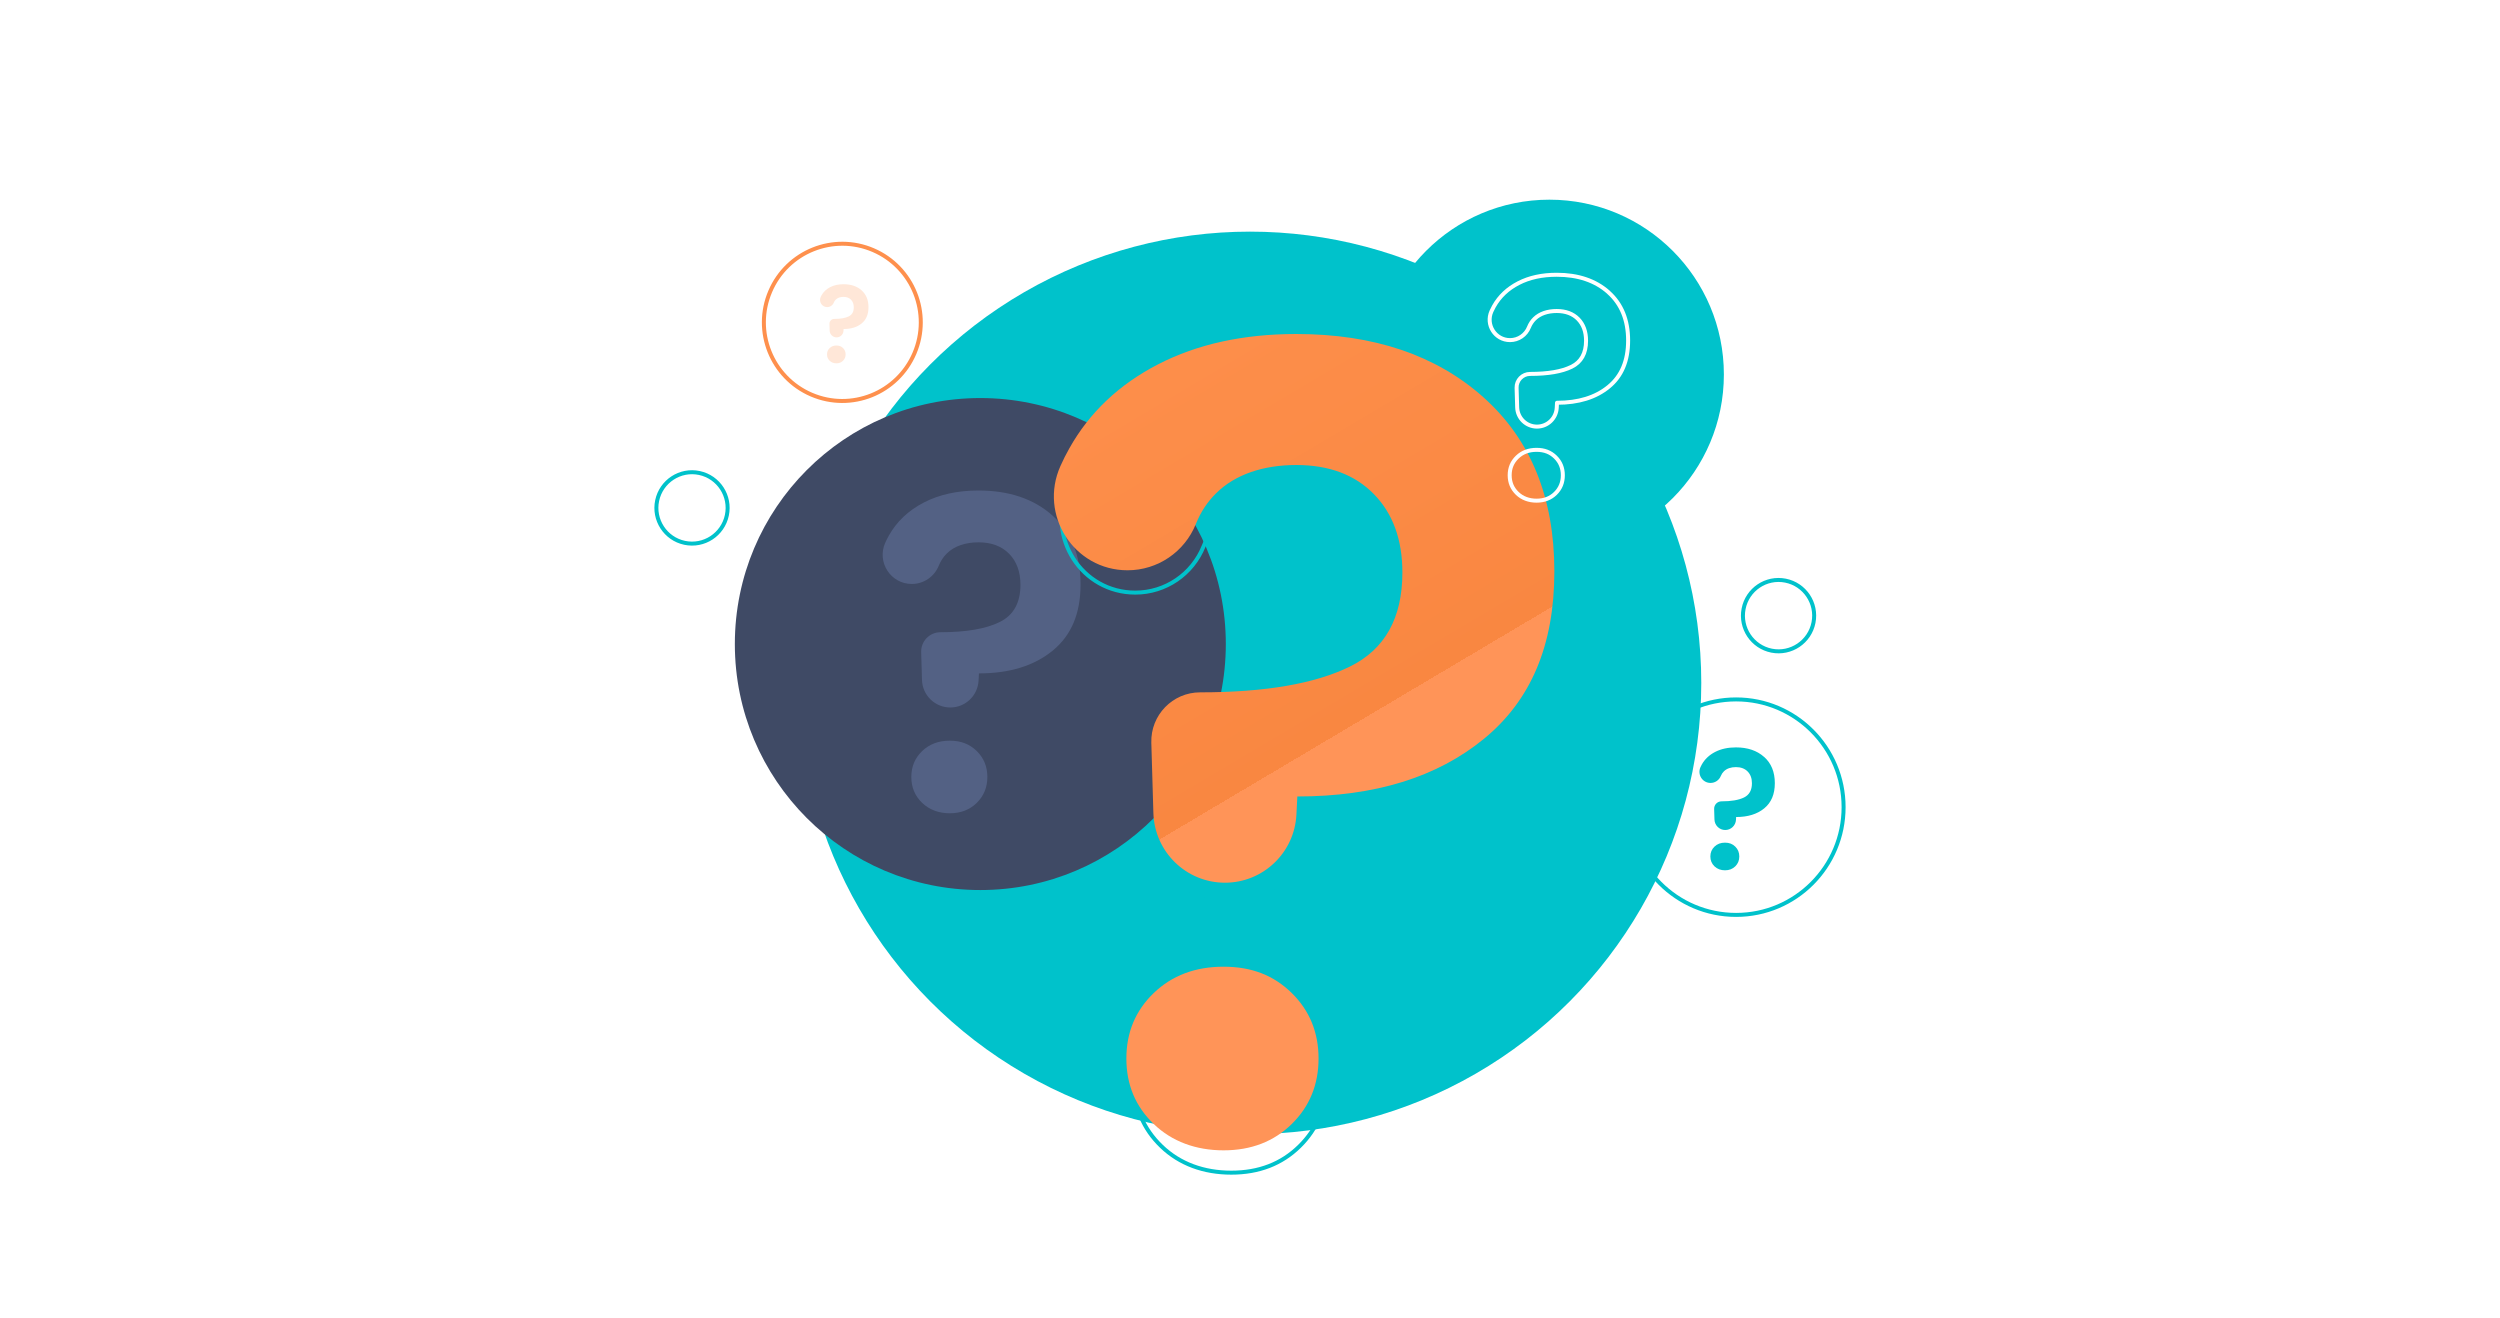
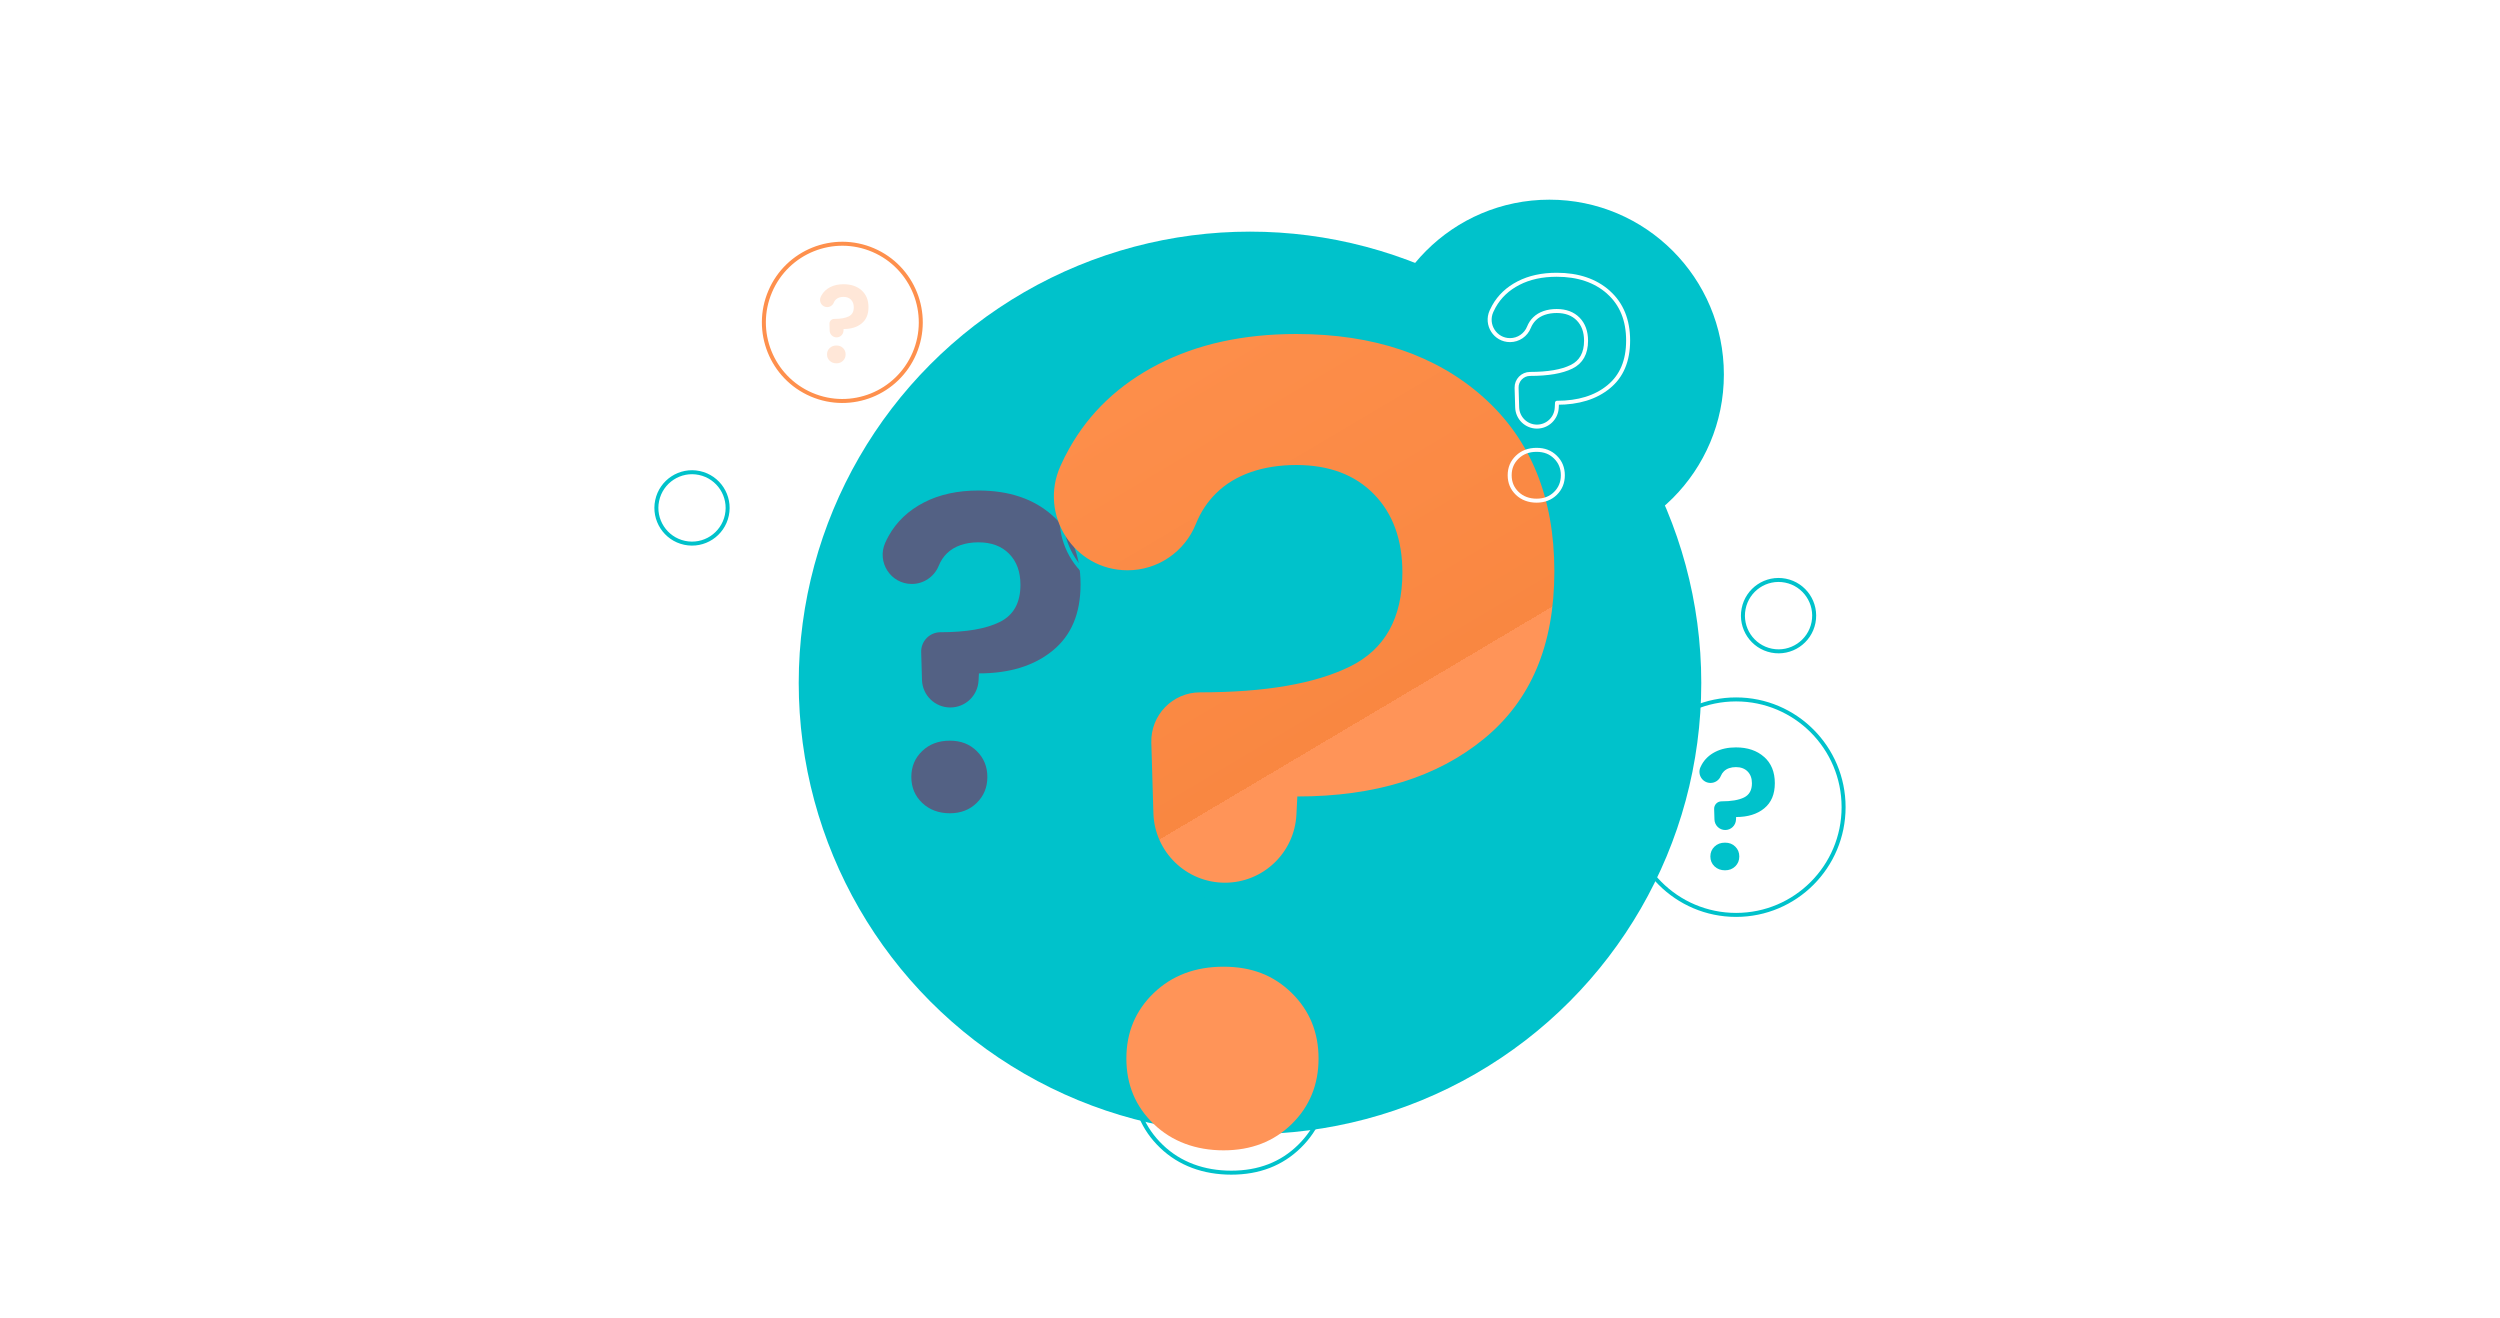
<svg xmlns="http://www.w3.org/2000/svg" width="626" height="330" viewBox="0 0 626 330" fill="none">
  <g filter="url(#filter0_f_2451_38849)">
    <circle cx="313" cy="171" r="113" fill="#00C2CB" />
  </g>
  <g clip-path="url(#clip0_2451_38849)">
-     <path d="M245.474 222.867C279.423 222.867 306.944 195.289 306.944 161.27C306.944 127.25 279.423 99.672 245.474 99.672C211.526 99.672 184.005 127.25 184.005 161.27C184.005 195.289 211.526 222.867 245.474 222.867Z" fill="#3F4A65" />
    <path d="M387.974 137.549C412.1 137.549 431.658 117.95 431.658 93.775C431.658 69.599 412.1 50 387.974 50C363.849 50 344.291 69.599 344.291 93.775C344.291 117.95 363.849 137.549 387.974 137.549Z" fill="#00C2CB" />
    <path d="M434.713 229.093C449.583 229.093 461.636 217.014 461.636 202.114C461.636 187.213 449.583 175.135 434.713 175.135C419.844 175.135 407.791 187.213 407.791 202.114C407.791 217.014 419.844 229.093 434.713 229.093Z" stroke="#00C2CB" stroke-linecap="round" stroke-linejoin="round" />
    <path d="M228.977 88.465C233.245 78.472 228.62 66.903 218.648 62.626C208.675 58.349 197.131 62.983 192.863 72.977C188.595 82.97 193.219 94.538 203.192 98.815C213.164 103.092 224.709 98.458 228.977 88.465Z" stroke="#FE904D" stroke-linecap="round" stroke-linejoin="round" />
    <path d="M454.1 155.884C455.051 151.041 451.904 146.343 447.071 145.39C442.238 144.437 437.549 147.591 436.599 152.434C435.648 157.277 438.795 161.975 443.628 162.928C448.461 163.881 453.149 160.727 454.1 155.884Z" stroke="#00C2CB" stroke-linecap="round" stroke-linejoin="round" />
    <path d="M182.004 129.034C183.025 124.205 179.946 119.462 175.127 118.439C170.309 117.416 165.575 120.501 164.554 125.33C163.534 130.159 166.612 134.902 171.431 135.925C176.25 136.948 180.983 133.863 182.004 129.034Z" stroke="#00C2CB" stroke-linecap="round" stroke-linejoin="round" />
    <path d="M263.544 129.093C268.229 133.27 270.571 139.014 270.571 146.333C270.571 153.652 268.251 159.104 263.602 162.91C258.954 166.715 252.8 168.617 245.125 168.617L245.031 170.418C244.834 174.194 241.728 177.154 237.952 177.154C234.119 177.154 230.983 174.099 230.867 170.265L230.663 163.296C230.583 160.562 232.773 158.31 235.494 158.31C241.91 158.31 246.849 157.464 250.319 155.758C253.782 154.06 255.52 150.955 255.52 146.442C255.52 143.191 254.582 140.603 252.698 138.679C250.814 136.754 248.253 135.799 245.009 135.799C241.764 135.799 238.978 136.725 237.101 138.569C236.221 139.437 235.552 140.45 235.079 141.624C233.966 144.401 231.296 146.224 228.314 146.224C223.018 146.224 219.497 140.749 221.665 135.901C221.934 135.304 222.232 134.713 222.552 134.137C224.546 130.587 227.477 127.817 231.347 125.82C235.217 123.822 239.771 122.824 245.009 122.824C252.676 122.824 258.852 124.916 263.537 129.086L263.544 129.093ZM230.911 201.042C229.099 199.307 228.197 197.142 228.197 194.554C228.197 191.966 229.099 189.809 230.911 188.066C232.715 186.331 235.021 185.464 237.829 185.464C240.637 185.464 242.805 186.331 244.58 188.066C246.347 189.801 247.235 191.966 247.235 194.554C247.235 197.142 246.347 199.307 244.58 201.042C242.812 202.777 240.557 203.644 237.829 203.644C235.101 203.644 232.722 202.777 230.911 201.042Z" fill="#536184" />
    <path d="M215.744 72.707C216.893 73.728 217.468 75.135 217.468 76.928C217.468 78.721 216.9 80.055 215.758 80.988C214.623 81.921 213.11 82.388 211.233 82.388L211.212 82.833C211.161 83.758 210.404 84.48 209.48 84.48C208.542 84.48 207.771 83.729 207.749 82.789L207.698 81.083C207.676 80.412 208.214 79.859 208.884 79.859C210.455 79.859 211.663 79.647 212.514 79.232C213.365 78.816 213.787 78.058 213.787 76.95C213.787 76.155 213.554 75.521 213.096 75.047C212.637 74.573 212.004 74.34 211.212 74.34C210.419 74.34 209.735 74.566 209.277 75.018C209.058 75.23 208.898 75.477 208.782 75.769C208.513 76.447 207.858 76.899 207.123 76.899C205.828 76.899 204.963 75.558 205.494 74.369C205.559 74.224 205.632 74.078 205.712 73.939C206.199 73.072 206.92 72.394 207.865 71.905C208.811 71.417 209.931 71.169 211.212 71.169C213.088 71.169 214.601 71.68 215.751 72.7L215.744 72.707ZM207.749 90.334C207.305 89.911 207.087 89.379 207.087 88.745C207.087 88.11 207.305 87.578 207.749 87.155C208.193 86.733 208.753 86.514 209.444 86.514C210.135 86.514 210.666 86.725 211.095 87.155C211.532 87.578 211.743 88.11 211.743 88.745C211.743 89.379 211.524 89.911 211.095 90.334C210.659 90.757 210.113 90.975 209.444 90.975C208.775 90.975 208.193 90.764 207.749 90.334Z" fill="#FFE7D8" />
    <path d="M373.375 105.066C385.218 115.629 391.146 130.164 391.146 148.666C391.146 167.167 385.268 180.959 373.52 190.589C361.765 200.218 346.19 205.029 326.789 205.029L326.556 209.593C326.061 219.135 318.198 226.621 308.661 226.621C298.971 226.621 291.035 218.902 290.744 209.192L290.227 191.565C290.023 184.662 295.552 178.954 302.448 178.954C318.678 178.954 331.175 176.811 339.941 172.503C348.707 168.202 353.093 160.351 353.093 148.95C353.093 140.727 350.715 134.188 345.957 129.319C341.199 124.457 334.718 122.029 326.512 122.029C318.307 122.029 311.265 124.369 306.507 129.042C304.281 131.229 302.579 133.802 301.393 136.762C298.585 143.782 291.82 148.389 284.276 148.389C270.877 148.389 261.987 134.538 267.465 122.292C268.142 120.768 268.891 119.281 269.713 117.83C274.747 108.857 282.167 101.844 291.958 96.8C301.75 91.755 313.265 89.226 326.512 89.226C345.913 89.226 361.532 94.511 373.382 105.066H373.375ZM290.831 287.045C286.255 282.657 283.978 277.19 283.978 270.644C283.978 264.098 286.262 258.638 290.831 254.242C295.399 249.854 301.226 247.652 308.319 247.652C315.411 247.652 320.911 249.854 325.385 254.242C329.859 258.638 332.099 264.105 332.099 270.644C332.099 277.183 329.859 282.657 325.385 287.045C320.911 291.441 315.215 293.635 308.319 293.635C301.423 293.635 295.399 291.441 290.831 287.045Z" stroke="#00C2CB" stroke-linecap="round" stroke-linejoin="round" />
    <path d="M371.44 99.475C383.282 110.038 389.211 124.573 389.211 143.075C389.211 161.576 383.333 175.368 371.585 184.997C359.829 194.627 344.255 199.438 324.854 199.438L324.621 204.002C324.126 213.544 316.262 221.03 306.726 221.03C297.036 221.03 289.099 213.311 288.808 203.601L288.292 185.974C288.088 179.071 293.617 173.363 300.513 173.363C316.743 173.363 329.24 171.22 338.006 166.912C346.772 162.611 351.158 154.76 351.158 143.359C351.158 135.136 348.779 128.597 344.022 123.728C339.264 118.866 332.783 116.438 324.577 116.438C316.372 116.438 309.33 118.778 304.572 123.451C302.346 125.638 300.644 128.211 299.458 131.17C296.65 138.19 289.885 142.798 282.341 142.798C268.942 142.798 260.052 128.947 265.53 116.7C266.207 115.177 266.956 113.69 267.778 112.239C272.812 103.266 280.232 96.253 290.023 91.209C299.815 86.164 311.33 83.635 324.577 83.635C343.978 83.635 359.597 88.919 371.447 99.475H371.44ZM288.896 281.454C284.32 277.066 282.043 271.599 282.043 265.053C282.043 258.507 284.327 253.047 288.896 248.651C293.464 244.263 299.291 242.061 306.384 242.061C313.476 242.061 318.976 244.263 323.45 248.651C327.923 253.047 330.164 258.514 330.164 265.053C330.164 271.591 327.923 277.066 323.45 281.454C318.976 285.85 313.28 288.044 306.384 288.044C299.487 288.044 293.464 285.85 288.896 281.454Z" fill="url(#paint0_linear_2451_38849)" />
    <path d="M402.764 73.196C406.037 76.119 407.682 80.143 407.682 85.26C407.682 90.377 406.052 94.197 402.8 96.858C399.549 99.526 395.235 100.853 389.874 100.853L389.808 102.114C389.67 104.753 387.495 106.823 384.854 106.823C382.17 106.823 379.973 104.687 379.9 101.997L379.755 97.12C379.696 95.21 381.231 93.629 383.137 93.629C387.626 93.629 391.088 93.038 393.511 91.843C395.933 90.654 397.148 88.482 397.148 85.326C397.148 83.051 396.493 81.243 395.177 79.895C393.86 78.554 392.063 77.876 389.794 77.876C387.524 77.876 385.574 78.525 384.258 79.815C383.639 80.42 383.174 81.134 382.846 81.951C382.068 83.89 380.198 85.165 378.111 85.165C374.401 85.165 371.942 81.331 373.462 77.941C373.651 77.519 373.855 77.11 374.081 76.709C375.477 74.224 377.529 72.284 380.235 70.892C382.948 69.493 386.134 68.8 389.794 68.8C395.162 68.8 399.483 70.265 402.764 73.181V73.196ZM379.922 123.546C378.656 122.328 378.023 120.819 378.023 119.004C378.023 117.189 378.656 115.68 379.922 114.463C381.188 113.245 382.795 112.64 384.76 112.64C386.724 112.64 388.244 113.245 389.481 114.463C390.717 115.68 391.336 117.189 391.336 119.004C391.336 120.819 390.717 122.328 389.481 123.546C388.244 124.763 386.665 125.368 384.76 125.368C382.854 125.368 381.188 124.763 379.922 123.546Z" stroke="white" stroke-linecap="round" stroke-linejoin="round" />
    <path d="M441.74 189.532C443.523 191.121 444.417 193.308 444.417 196.1C444.417 198.892 443.53 200.962 441.762 202.413C439.995 203.863 437.645 204.585 434.728 204.585L434.691 205.27C434.619 206.706 433.433 207.836 432 207.836C430.538 207.836 429.345 206.67 429.301 205.212L429.221 202.558C429.192 201.516 430.021 200.656 431.061 200.656C433.506 200.656 435.39 200.335 436.706 199.686C438.023 199.037 438.685 197.856 438.685 196.136C438.685 194.897 438.329 193.913 437.609 193.184C436.896 192.455 435.914 192.083 434.677 192.083C433.44 192.083 432.378 192.433 431.665 193.14C431.331 193.468 431.076 193.854 430.894 194.299C430.472 195.356 429.454 196.049 428.319 196.049C426.304 196.049 424.965 193.964 425.787 192.12C425.889 191.894 426.006 191.668 426.122 191.449C426.879 190.1 427.999 189.043 429.468 188.285C430.945 187.527 432.676 187.148 434.67 187.148C437.594 187.148 439.944 187.943 441.726 189.532H441.74ZM429.308 216.934C428.617 216.27 428.275 215.446 428.275 214.462C428.275 213.478 428.617 212.655 429.308 211.991C429.999 211.328 430.872 211 431.942 211C433.011 211 433.84 211.328 434.51 211.991C435.186 212.655 435.521 213.478 435.521 214.462C435.521 215.446 435.186 216.27 434.51 216.934C433.833 217.597 432.982 217.925 431.942 217.925C430.901 217.925 429.999 217.597 429.308 216.934Z" fill="#00C2CB" />
  </g>
  <defs>
    <filter id="filter0_f_2451_38849" x="0" y="-142" width="626" height="626" filterUnits="userSpaceOnUse" color-interpolation-filters="sRGB">
      <feGaussianBlur stdDeviation="100" />
    </filter>
    <linearGradient id="paint0_linear_2451_38849" x1="278.685" y1="66.266" x2="422.564" y2="308.895" gradientUnits="userSpaceOnUse">
      <stop stop-color="#FE904D" />
      <stop offset="0.46" stop-color="#F98741" />
      <stop offset="0.46" stop-color="#FF9458" />
    </linearGradient>
    <clipPath id="clip0_2451_38849">
      <rect width="298" height="244" fill="white" transform="translate(164 50)" />
    </clipPath>
  </defs>
</svg>